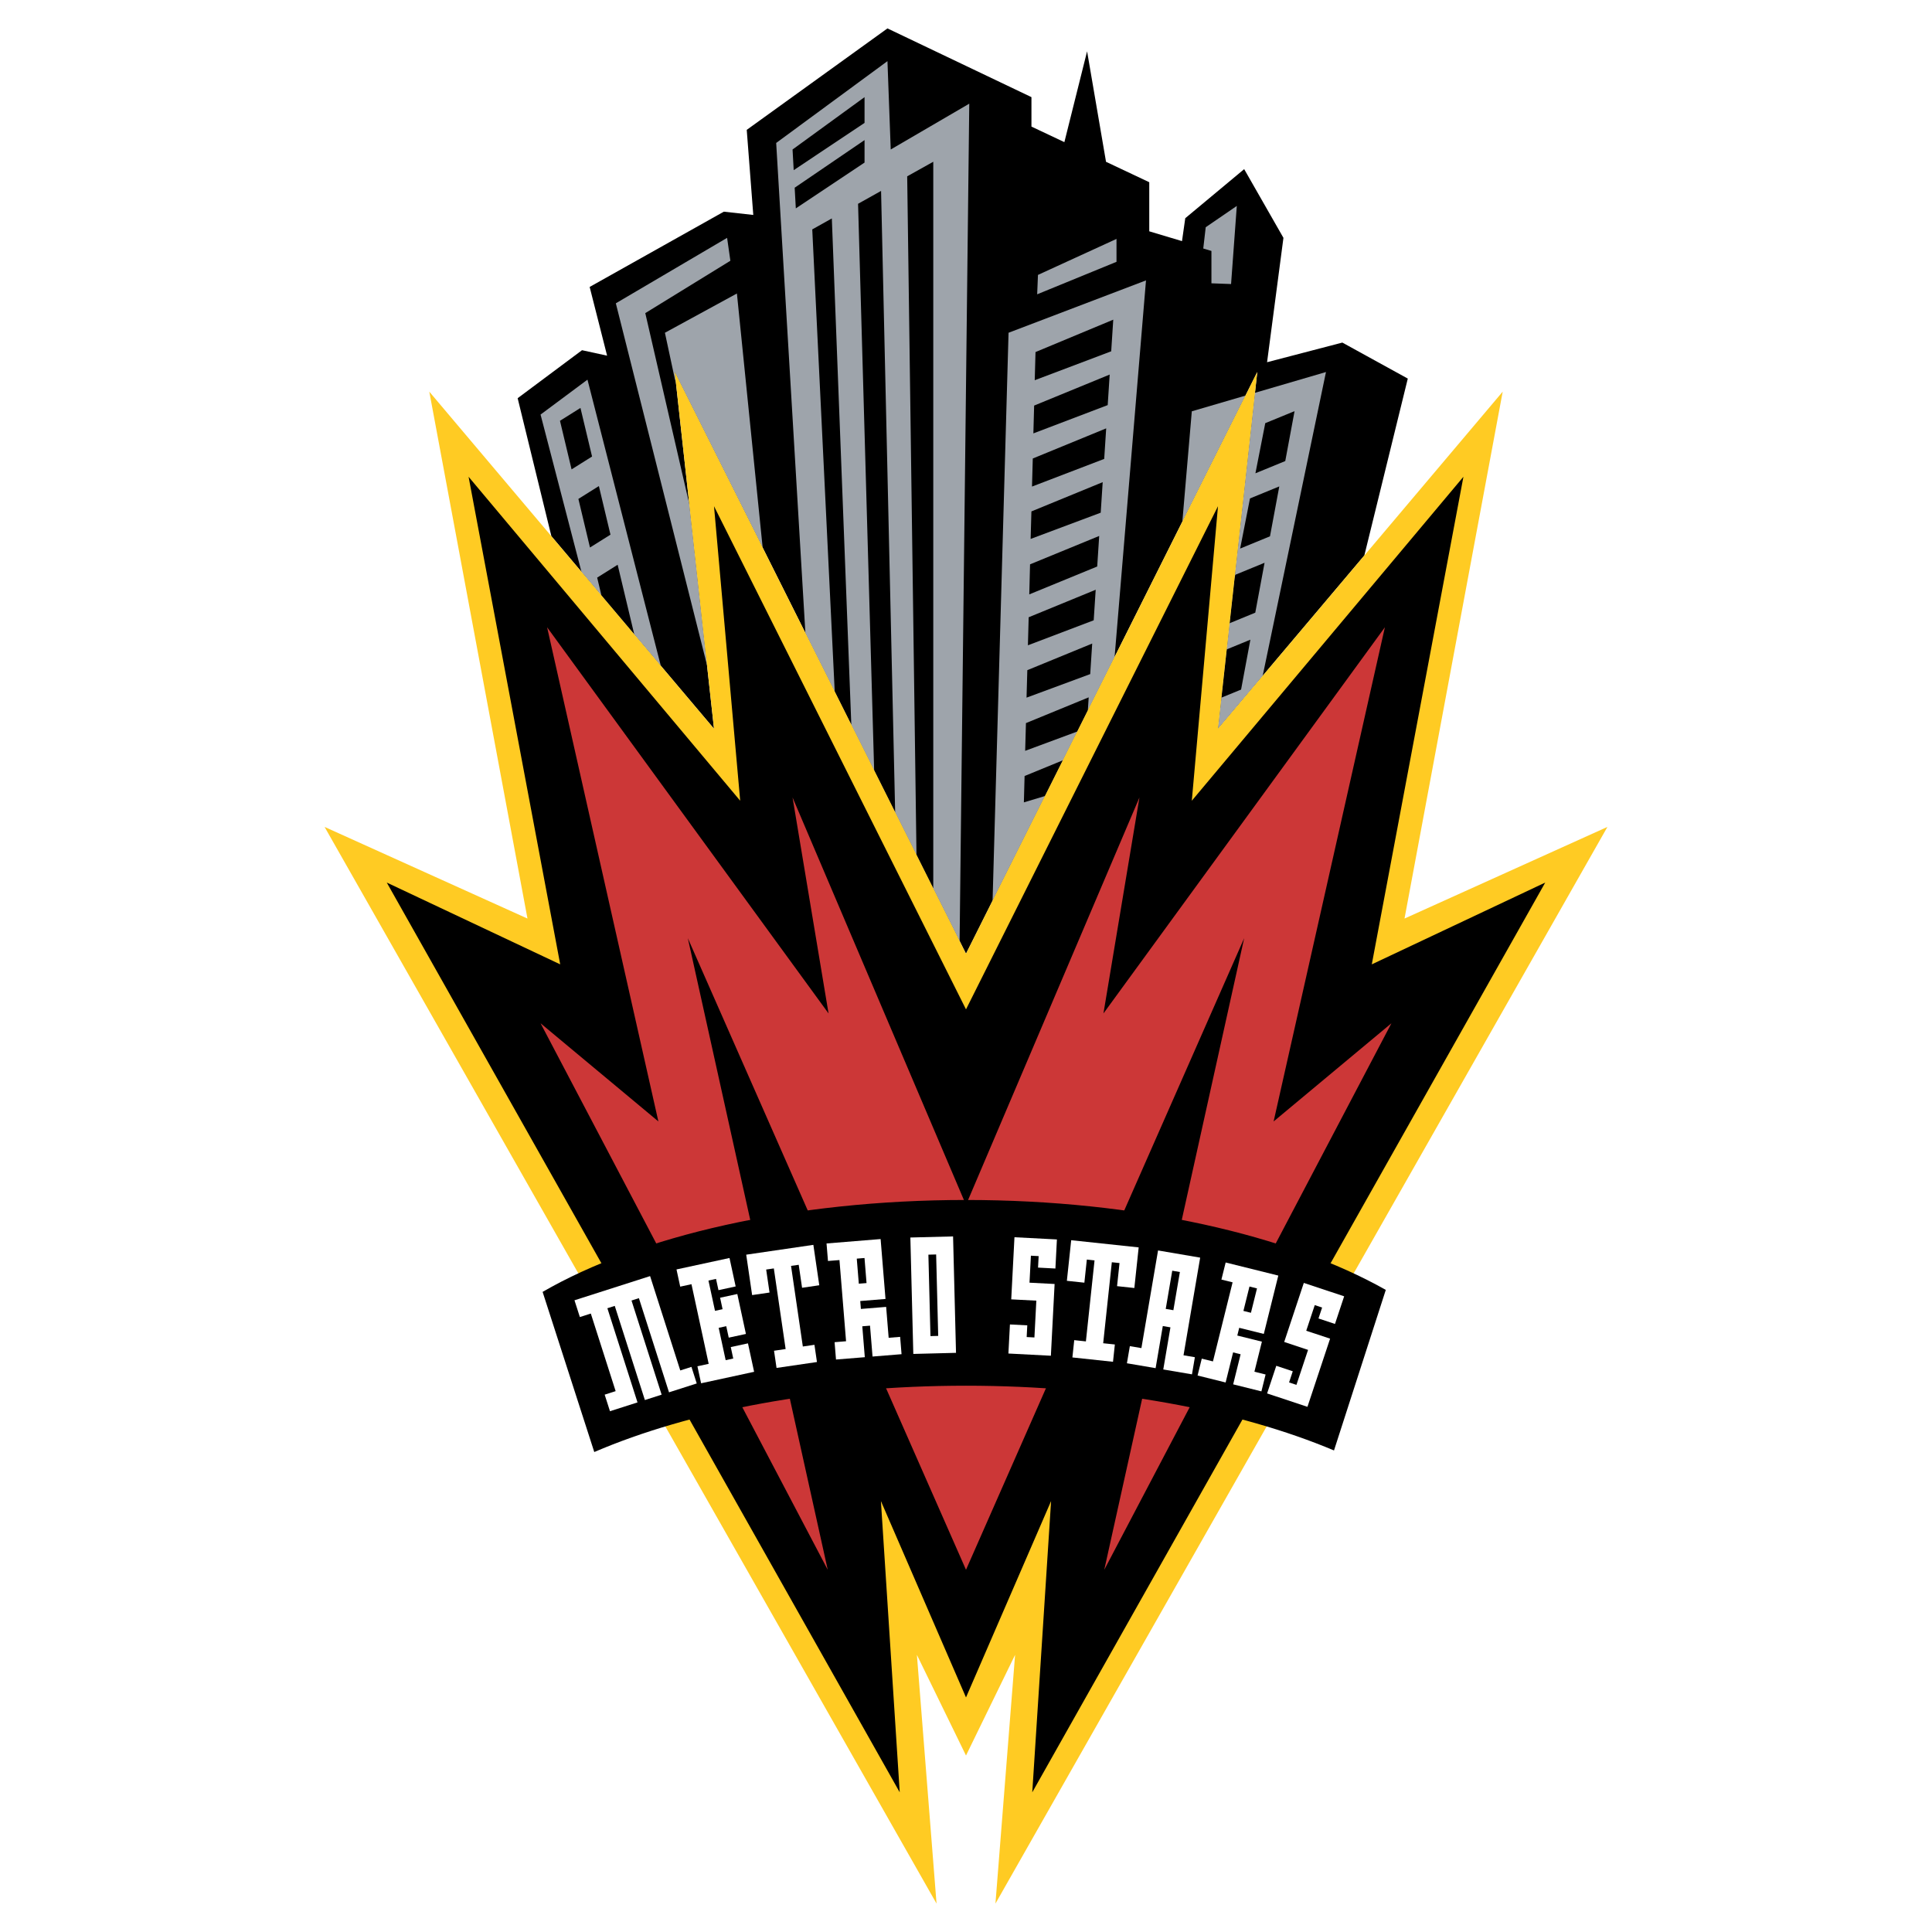
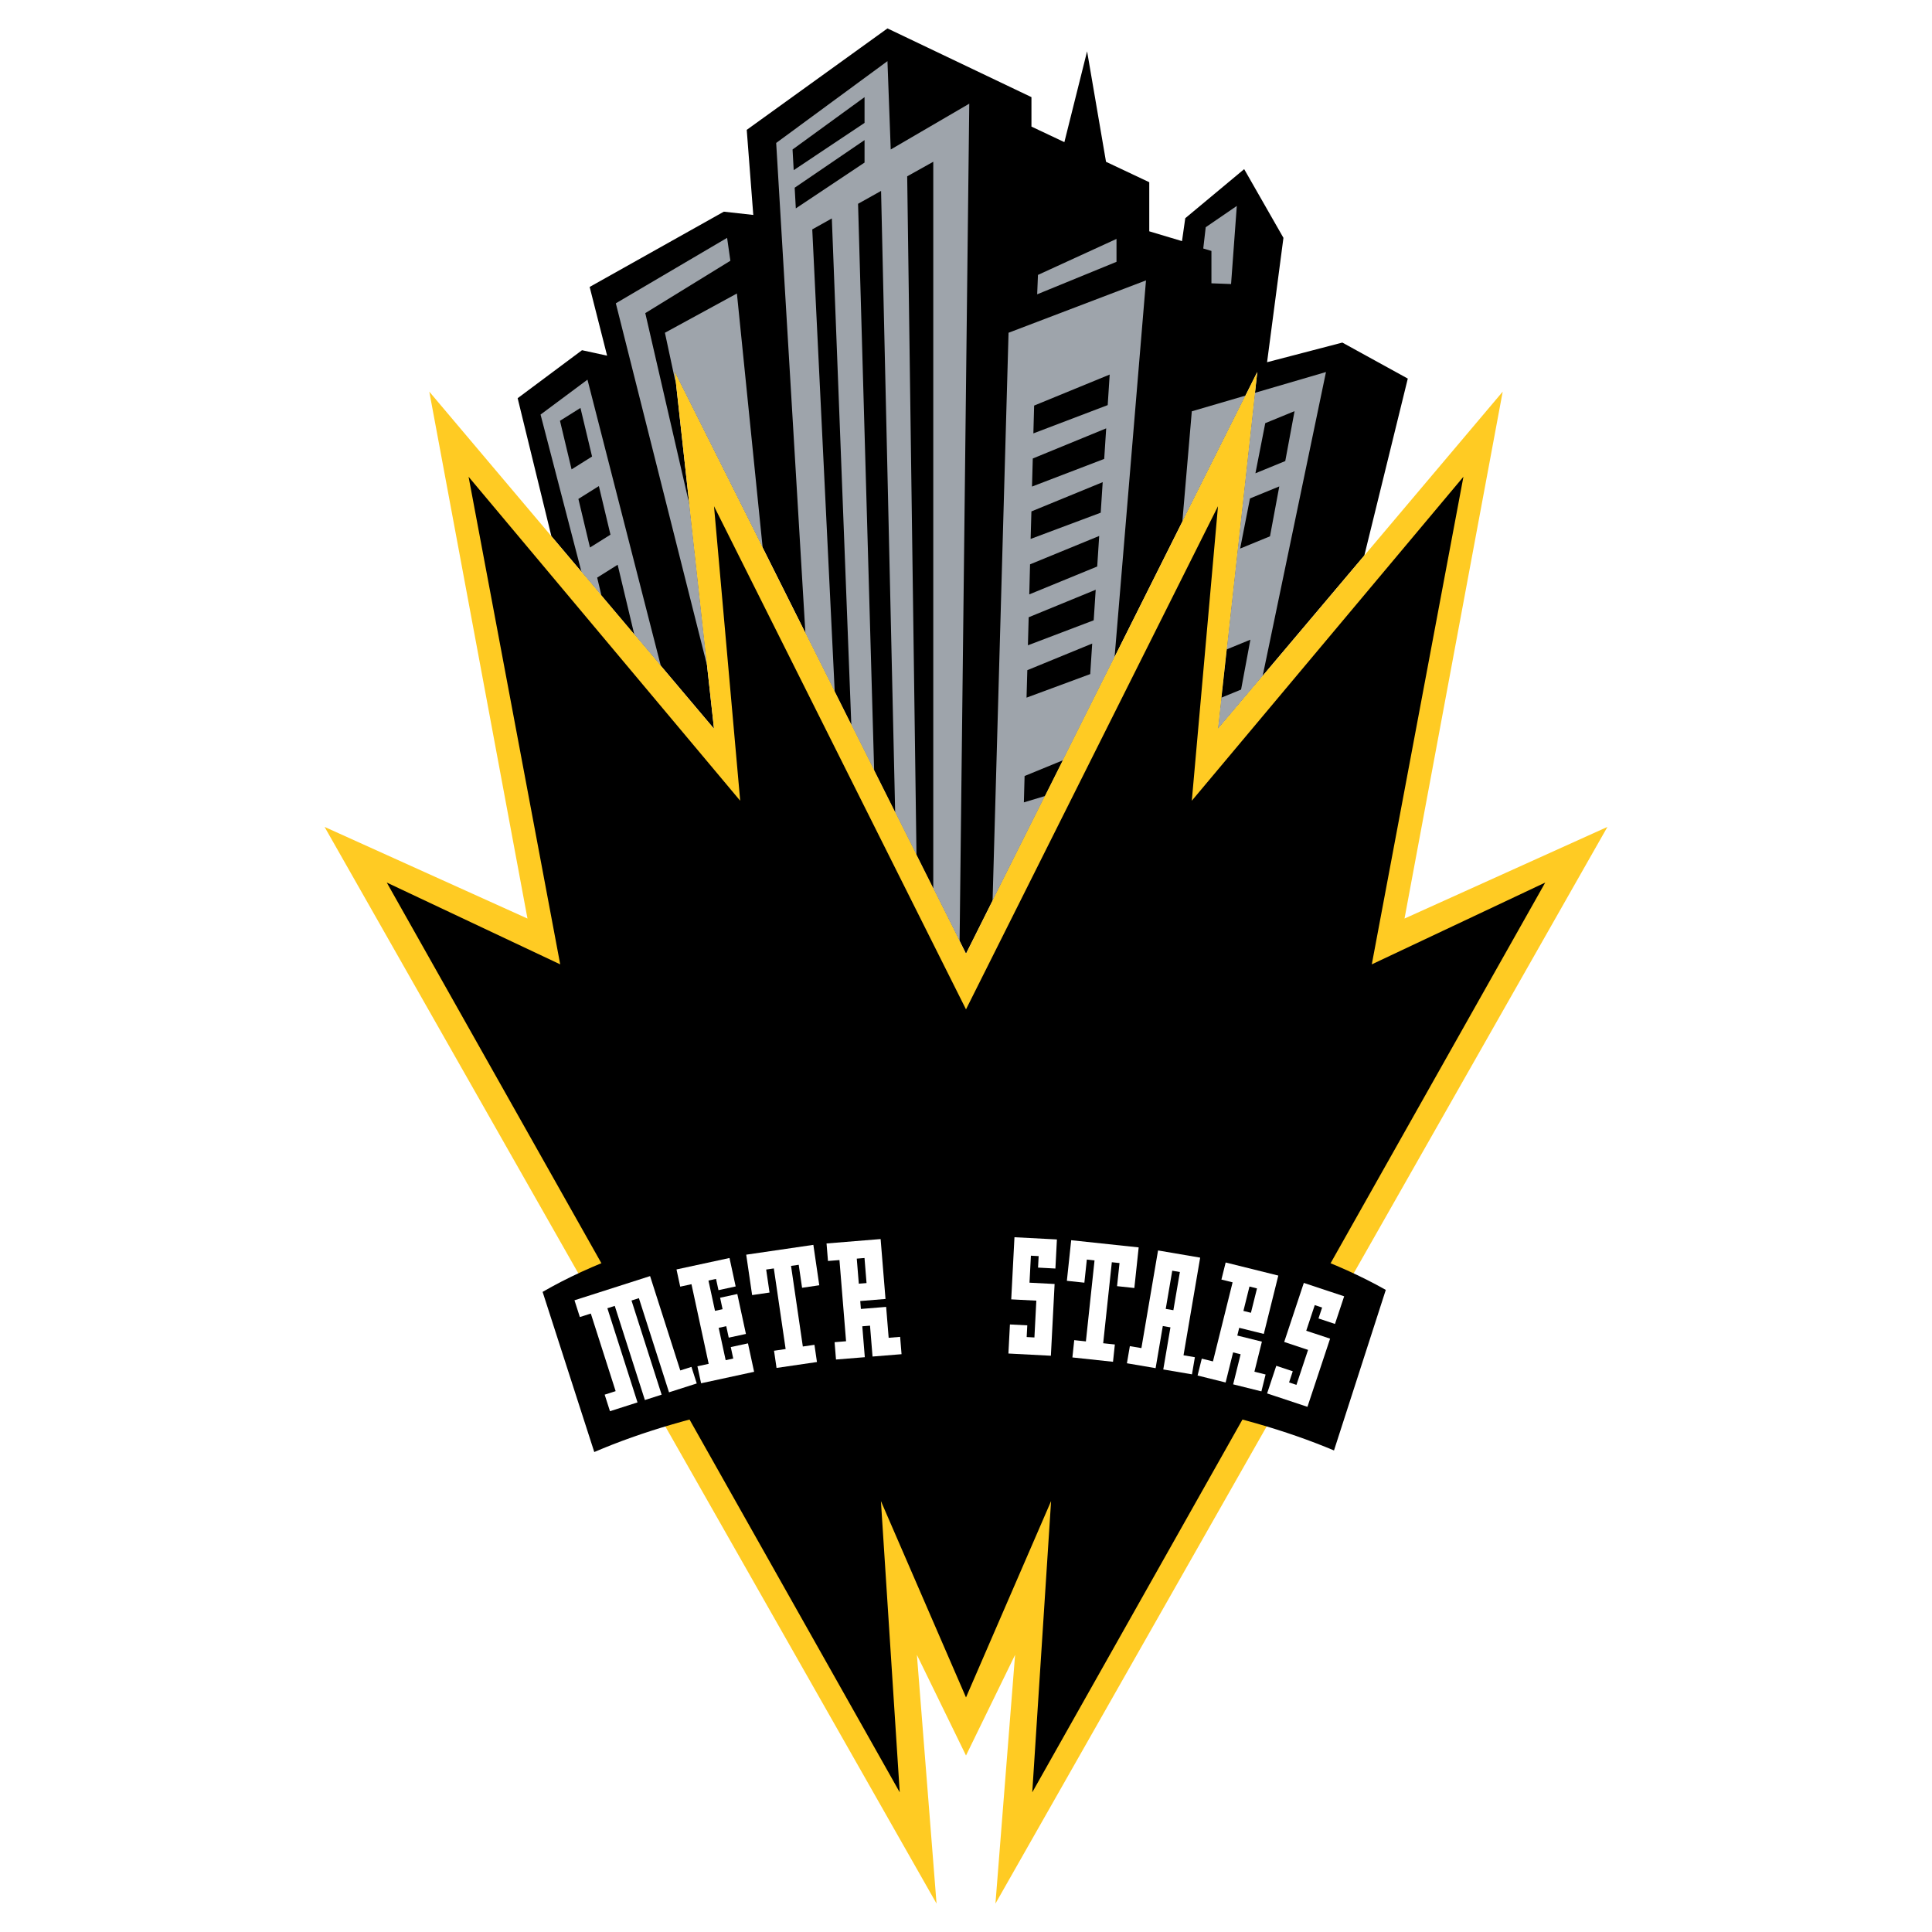
<svg xmlns="http://www.w3.org/2000/svg" version="1.0" id="Layer_1" x="0px" y="0px" width="192.756px" height="192.756px" viewBox="0 0 192.756 192.756" enable-background="new 0 0 192.756 192.756" xml:space="preserve">
  <g>
    <polygon fill-rule="evenodd" clip-rule="evenodd" fill="#FFFFFF" points="0,0 192.756,0 192.756,192.756 0,192.756 0,0  " />
    <polygon fill-rule="evenodd" clip-rule="evenodd" points="133.926,34.179 126.416,36.138 128.049,23.73 124.131,16.875    118.254,21.771 117.928,24.057 114.662,23.078 114.662,18.18 110.348,16.143 108.459,5.12 106.193,14.181 102.908,12.63    102.908,9.691 88.542,2.834 74.502,12.956 75.155,21.445 72.217,21.119 58.83,28.628 60.571,35.485 58.068,34.94 51.646,39.729    55.013,53.498 71.237,72.707 67.319,37.117 96.378,95.154 125.437,37.117 121.519,72.707 136.121,55.418 140.456,37.771    133.926,34.179  " />
    <polygon fill-rule="evenodd" clip-rule="evenodd" fill="#9EA4AB" points="65.928,66.421 58.612,37.879 53.932,41.362    58.011,57.047 65.928,66.421  " />
    <polygon fill-rule="evenodd" clip-rule="evenodd" fill="#9EA4AB" points="68.769,50.288 64.38,31.24 72.87,26.016 72.543,23.73    61.442,30.261 70.54,66.37 68.769,50.288  " />
    <polygon fill-rule="evenodd" clip-rule="evenodd" fill="#9EA4AB" points="121.519,72.707 125.979,67.426 132.293,37.117    125.209,39.191 121.519,72.707  " />
    <polygon fill-rule="evenodd" clip-rule="evenodd" fill="#9EA4AB" points="124.26,39.469 118.907,41.036 117.963,52.044    124.26,39.469  " />
    <polygon fill-rule="evenodd" clip-rule="evenodd" fill="#9EA4AB" points="111.205,65.541 114.336,27.975 100.623,33.199    99.03,89.855 111.205,65.541  " />
    <polygon fill-rule="evenodd" clip-rule="evenodd" fill="#9EA4AB" points="95.74,93.88 96.704,10.344 88.868,14.915 88.542,6.1    77.44,14.262 80.354,63.152 95.74,93.88  " />
    <polygon fill-rule="evenodd" clip-rule="evenodd" fill="#9EA4AB" points="67.432,38.138 67.319,37.117 76.09,54.635 73.522,29.282    66.339,33.199 67.319,37.771 67.432,38.138  " />
    <polygon fill-rule="evenodd" clip-rule="evenodd" fill="#9EA4AB" points="103.479,29.363 103.558,27.428 111.394,23.836    111.394,26.122 103.479,29.363  " />
    <polygon fill-rule="evenodd" clip-rule="evenodd" fill="#9EA4AB" points="120.865,28.266 120.865,25.037 120.05,24.792    120.295,22.67 123.396,20.547 122.824,28.338 120.865,28.266  " />
    <polygon fill-rule="evenodd" clip-rule="evenodd" points="123.73,54.73 126.707,53.508 127.635,48.53 124.711,49.729 123.73,54.73     " />
-     <polygon fill-rule="evenodd" clip-rule="evenodd" points="123.167,57.736 122.678,62.178 125.239,61.126 126.165,56.148    123.243,57.348 123.167,57.736  " />
    <polygon fill-rule="evenodd" clip-rule="evenodd" points="123.823,68.799 124.751,63.821 122.39,64.79 121.859,69.605    123.823,68.799  " />
-     <polygon fill-rule="evenodd" clip-rule="evenodd" points="108.535,70.873 108.619,69.574 102.359,72.144 102.281,74.91    107.478,72.984 108.535,70.873  " />
    <polygon fill-rule="evenodd" clip-rule="evenodd" points="106.039,75.857 102.223,77.423 102.152,80.053 104.255,79.42    106.039,75.857  " />
    <polygon fill-rule="evenodd" clip-rule="evenodd" points="93.113,88.633 93.113,16.138 90.511,17.592 91.438,85.288 93.113,88.633     " />
    <polygon fill-rule="evenodd" clip-rule="evenodd" points="89.31,81.038 87.905,19.048 85.609,20.332 87.214,76.853 89.31,81.038     " />
    <polygon fill-rule="evenodd" clip-rule="evenodd" points="84.935,72.299 82.992,21.794 81.039,22.887 83.28,68.995 84.935,72.299     " />
    <polygon fill-rule="evenodd" clip-rule="evenodd" points="63.279,63.285 61.623,56.346 59.58,57.628 60.004,59.408 63.279,63.285     " />
    <polygon fill-rule="evenodd" clip-rule="evenodd" points="58.863,54.625 60.907,53.343 59.75,48.495 57.706,49.777 58.863,54.625     " />
    <polygon fill-rule="evenodd" clip-rule="evenodd" points="57.026,46.83 59.07,45.547 57.913,40.7 55.869,41.982 57.026,46.83  " />
    <polygon fill-rule="evenodd" clip-rule="evenodd" points="86.256,12.262 86.256,9.691 79.073,14.915 79.188,16.976 86.256,12.262     " />
    <polygon fill-rule="evenodd" clip-rule="evenodd" points="79.285,18.728 79.399,20.792 86.256,16.221 86.256,13.977 79.285,18.728     " />
    <polygon fill-rule="evenodd" clip-rule="evenodd" points="125.254,47.22 128.231,45.999 129.158,41.02 126.235,42.219    125.254,47.22  " />
-     <polygon fill-rule="evenodd" clip-rule="evenodd" points="103.313,35.125 103.236,37.934 110.865,35.05 111.07,31.894    103.313,35.125  " />
    <polygon fill-rule="evenodd" clip-rule="evenodd" points="103.176,40.464 103.1,43.239 110.516,40.417 110.714,37.37    103.176,40.464  " />
    <polygon fill-rule="evenodd" clip-rule="evenodd" points="103.041,45.744 102.963,48.545 110.167,45.785 110.365,42.738    103.041,45.744  " />
    <polygon fill-rule="evenodd" clip-rule="evenodd" points="102.904,51.024 102.826,53.769 109.818,51.152 110.016,48.104    102.904,51.024  " />
    <polygon fill-rule="evenodd" clip-rule="evenodd" points="102.768,56.304 102.691,59.302 109.469,56.52 109.667,53.472    102.768,56.304  " />
    <polygon fill-rule="evenodd" clip-rule="evenodd" points="102.631,61.584 102.555,64.381 109.119,61.887 109.318,58.839    102.631,61.584  " />
    <polygon fill-rule="evenodd" clip-rule="evenodd" points="102.496,66.863 102.418,69.604 108.771,67.254 108.969,64.207    102.496,66.863  " />
    <polygon fill-rule="evenodd" clip-rule="evenodd" fill="#FFCB23" points="160.373,82.501 140.129,91.644 149.925,39.076    121.519,72.707 125.437,37.117 96.378,95.154 67.319,37.117 71.237,72.707 42.831,39.076 52.626,91.644 32.383,82.501    93.439,189.922 91.48,165.107 96.378,175.148 101.275,165.107 99.316,189.922 160.373,82.501  " />
    <polygon fill-rule="evenodd" clip-rule="evenodd" points="154.169,88.052 136.864,96.214 146.007,47.565 118.907,79.89    121.519,50.504 96.378,100.705 71.237,50.504 73.849,79.89 46.75,47.565 55.892,96.214 38.587,88.052 89.766,178.82    87.889,149.762 96.378,169.352 104.867,149.762 102.989,178.82 154.169,88.052  " />
-     <polygon fill-rule="evenodd" clip-rule="evenodd" fill="#CC3737" points="138.823,102.092 127.069,111.887 138.17,62.584    110.091,101.111 113.683,79.563 96.378,120.213 79.073,79.563 82.665,101.111 54.585,62.584 65.687,111.887 53.932,102.092    82.583,156.617 68.625,93.603 96.378,156.617 124.131,93.603 110.173,156.617 138.823,102.092  " />
    <path fill-rule="evenodd" clip-rule="evenodd" d="M138.261,128.693c-9.64-5.451-24.809-8.971-41.883-8.971   c-17.283,0-32.624,3.602-42.242,9.17l5.155,15.977c9.525-4.088,22.62-6.617,37.087-6.617c14.278,0,27.223,2.463,36.715,6.459   L138.261,128.693L138.261,128.693z" />
    <polygon fill-rule="evenodd" clip-rule="evenodd" fill="#FFFFFF" points="61.334,130.289 60.598,130.523 63.604,139.918    60.857,140.797 60.328,139.145 61.423,138.795 58.946,131.053 57.852,131.402 57.316,129.73 64.859,127.316 67.871,136.73    68.986,136.375 69.514,138.027 66.748,138.912 63.743,129.518 63.006,129.754 66.011,139.146 64.34,139.682 61.334,130.289  " />
    <polygon fill-rule="evenodd" clip-rule="evenodd" fill="#FFFFFF" points="67.494,126.652 72.783,125.51 73.397,128.348    71.682,128.719 71.439,127.596 70.683,127.76 71.336,130.783 72.092,130.619 71.845,129.475 73.561,129.104 74.421,133.088    72.706,133.457 72.458,132.314 71.703,132.479 72.4,135.705 73.156,135.541 72.909,134.398 74.625,134.027 75.238,136.865    69.948,138.01 69.582,136.314 70.705,136.07 68.988,128.125 67.865,128.369 67.494,126.652  " />
    <polygon fill-rule="evenodd" clip-rule="evenodd" fill="#FFFFFF" points="76.777,128.957 75.04,129.211 74.45,125.18    81.149,124.199 81.739,128.23 80.023,128.482 79.688,126.188 78.922,126.299 80.099,134.342 81.257,134.172 81.508,135.889    77.476,136.479 77.225,134.764 78.383,134.594 77.206,126.551 76.441,126.662 76.777,128.957  " />
    <path fill-rule="evenodd" clip-rule="evenodd" fill="#FFFFFF" d="M86.252,125.512l0.203,2.5l-0.771,0.062l-0.204-2.5   L86.252,125.512L86.252,125.512z M87.859,123.621l-5.395,0.439l0.143,1.748l1.146-0.092l0.659,8.1l-1.145,0.094l0.141,1.729   l2.874-0.232l-0.251-3.084l0.771-0.061l0.251,3.08l2.895-0.234l-0.141-1.729l-1.145,0.094l-0.251-3.084l-2.52,0.205l-0.064-0.791   l2.52-0.205L87.859,123.621L87.859,123.621z" />
-     <path fill-rule="evenodd" clip-rule="evenodd" fill="#FFFFFF" d="M93.399,125.158l0.206,8.125l-0.773,0.02l-0.206-8.125   L93.399,125.158L93.399,125.158z M95.382,134.973l-0.294-11.615l-4.261,0.109l0.294,11.615L95.382,134.973L95.382,134.973z" />
    <polygon fill-rule="evenodd" clip-rule="evenodd" fill="#FFFFFF" points="100.891,129.637 101.213,123.439 105.448,123.66    105.298,126.561 103.566,126.469 103.626,125.322 102.854,125.281 102.713,127.973 105.218,128.104 104.846,135.262    100.609,135.041 100.761,132.141 102.492,132.23 102.431,133.398 103.204,133.439 103.395,129.766 100.891,129.637  " />
    <polygon fill-rule="evenodd" clip-rule="evenodd" fill="#FFFFFF" points="108.188,127.973 106.442,127.787 106.873,123.736    113.606,124.453 113.174,128.504 111.449,128.32 111.695,126.014 110.927,125.934 110.065,134.016 111.229,134.139    111.045,135.865 106.993,135.432 107.177,133.707 108.34,133.832 109.202,125.75 108.434,125.666 108.188,127.973  " />
    <path fill-rule="evenodd" clip-rule="evenodd" fill="#FFFFFF" d="M117.717,126.908l-0.649,3.811l-0.763-0.129l0.65-3.811   L117.717,126.908L117.717,126.908z M116.775,132.43l-0.715,4.201l2.863,0.488l0.29-1.709l-1.133-0.193l1.661-9.742l-4.202-0.717   l-1.661,9.742l-1.152-0.195l-0.293,1.709l2.863,0.488l0.717-4.203L116.775,132.43L116.775,132.43z" />
    <path fill-rule="evenodd" clip-rule="evenodd" fill="#FFFFFF" d="M125.411,128.545l-0.605,2.432l-0.75-0.186l0.604-2.434   L125.411,128.545L125.411,128.545z M127.537,127.264l-5.252-1.305l-0.424,1.703l1.116,0.277l-1.96,7.889l-1.116-0.277l-0.418,1.684   l2.798,0.695l0.746-3.002l0.75,0.188l-0.744,3l2.818,0.701l0.418-1.684l-1.116-0.277l0.747-3l-2.454-0.609l0.19-0.771l2.454,0.609   L127.537,127.264L127.537,127.264z" />
    <polygon fill-rule="evenodd" clip-rule="evenodd" fill="#FFFFFF" points="128.125,133.887 130.082,127.996 134.107,129.334    133.191,132.09 131.545,131.543 131.908,130.453 131.174,130.209 130.324,132.768 132.704,133.559 130.444,140.359    126.419,139.023 127.335,136.266 128.979,136.812 128.611,137.924 129.346,138.168 130.505,134.678 128.125,133.887  " />
  </g>
</svg>